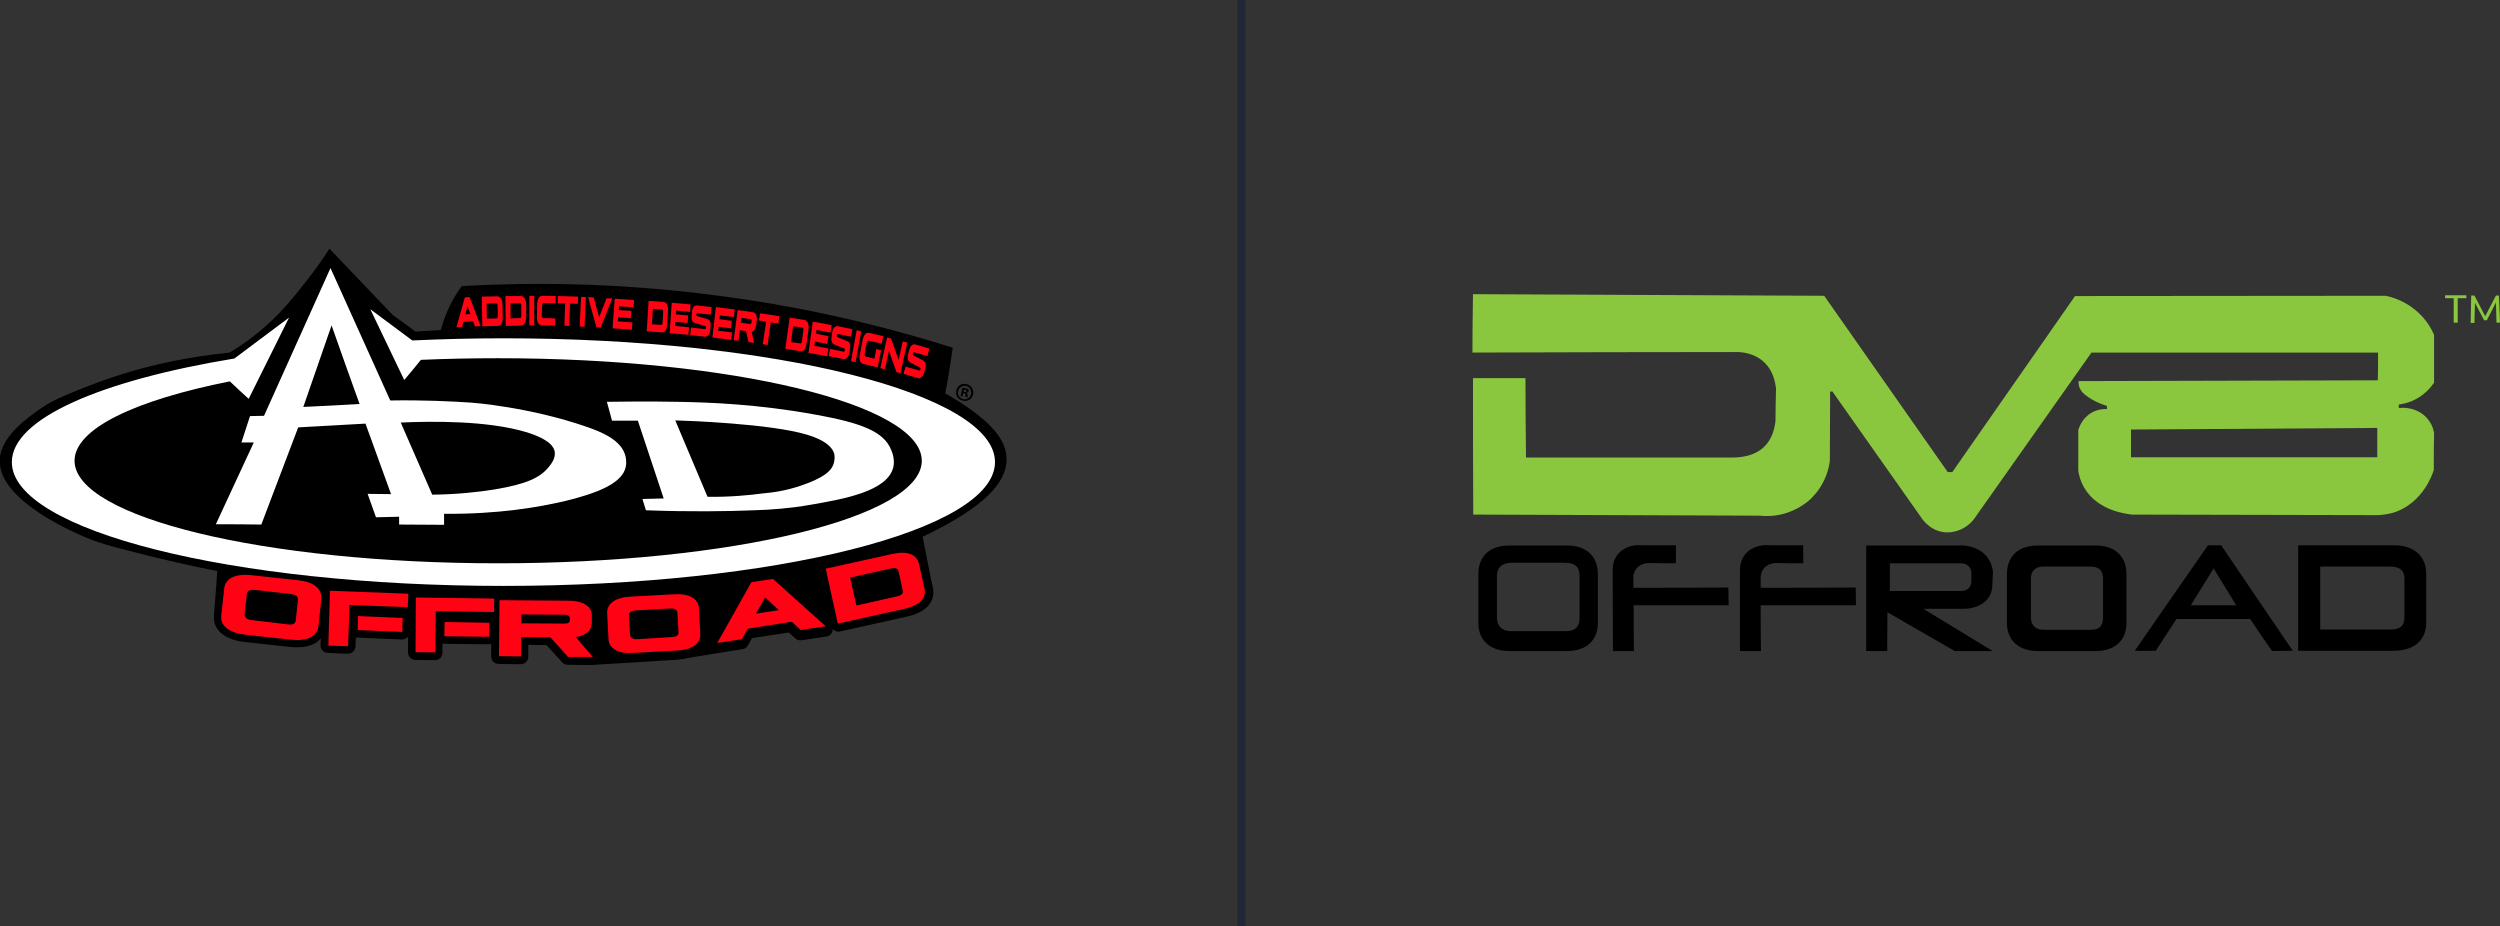
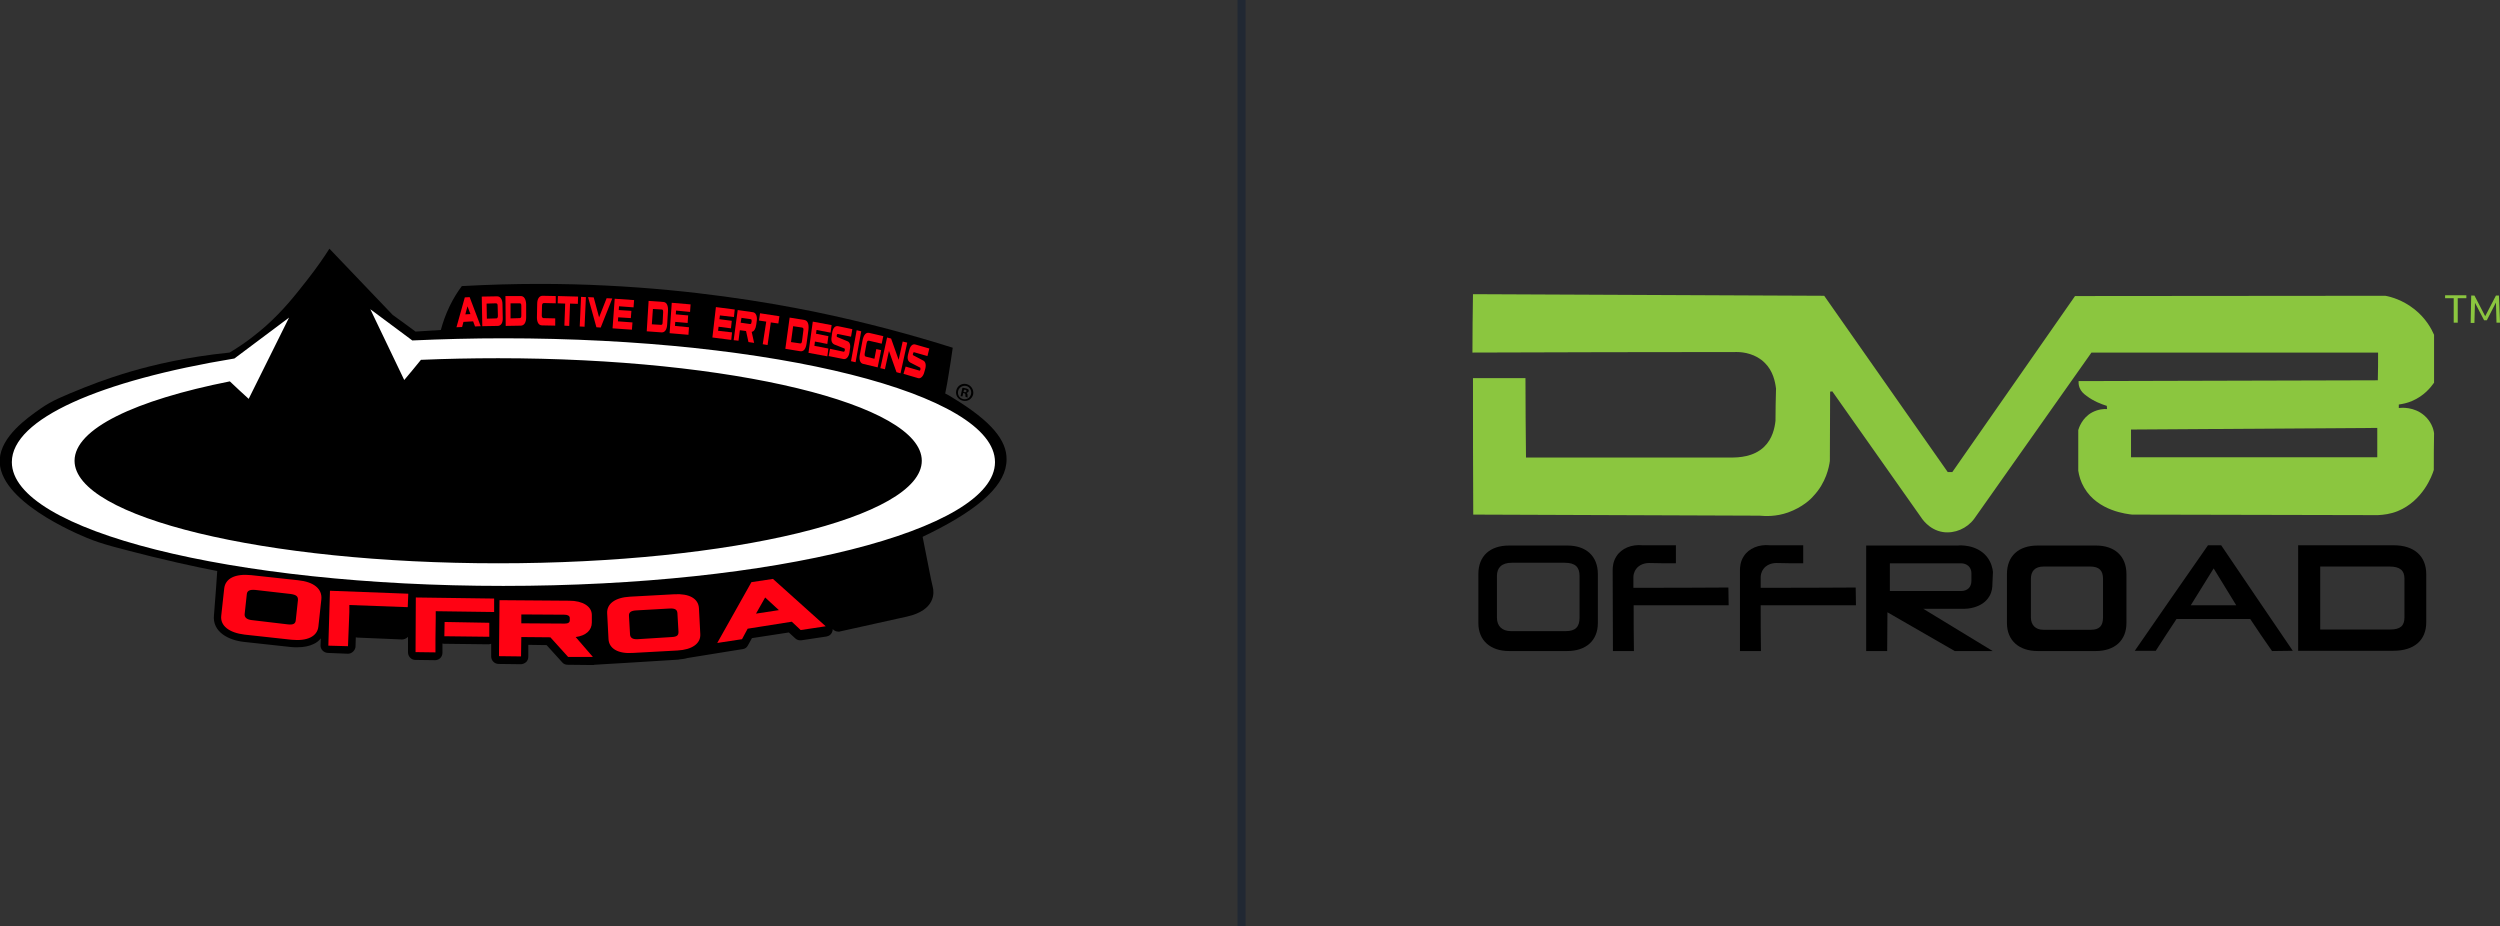
<svg xmlns="http://www.w3.org/2000/svg" version="1.1" id="a" x="0px" y="0px" viewBox="0 0 928.9 344.2" style="enable-background:new 0 0 928.9 344.2;" xml:space="preserve">
  <rect x="0" y="0" width="928.9" height="344.2" fill="#333333" stroke="none" />
  <style type="text/css">
	.st0{fill:#FFFFFF;}
	.st1{fill:#FF0213;}
	.st2{fill:#8BC63F;}
	.st3{fill:#212833;}
</style>
  <g>
    <path d="M346.6,218.2l-0.7-3.1c-1.2-5.9-2.3-11.8-3.5-17.7c-36.4,7.3-79.1,13.4-127,15.8c-50.6,2.5-96,0.3-134.5-3.8   c-0.4,6-0.8,12-1.3,17.9l-0.1,1.2c-0.7,6.4,5.6,9.4,11.1,10l17.4,1.9c0.9,0.1,1.7,0.1,2.5,0.1c2.3,0,4.4-0.4,6-1.2   c1.1-0.5,2-1.2,2.7-2.1l-0.1,2.5c-0.1,1.5,1.1,2.8,2.7,2.9l7.4,0.3c0,0,0.1,0,0.1,0c0.7,0,1.4-0.3,1.9-0.8c0.5-0.5,0.9-1.2,0.9-1.9   l0.1-3.4c0.2,0,0.3,0.1,0.5,0.1l16.6,0.7c0,0,0.1,0,0.1,0c0.7,0,1.4-0.3,1.9-0.7c0.1-0.1,0.2-0.2,0.3-0.3l0,5.8   c0,1.5,1.2,2.8,2.7,2.8l7.4,0.1h0c0.7,0,1.4-0.3,1.9-0.8c0.5-0.5,0.8-1.2,0.8-2l0-3.4c0.2,0,0.3,0.1,0.5,0.1l16.6,0.2c0,0,0,0,0,0   c0.3,0,0.7-0.1,1-0.2l0,4.7c0,1.5,1.2,2.8,2.8,2.8l8.2,0.1c0.7,0,1.4-0.3,2-0.8c0.5-0.5,0.8-1.2,0.8-2l0-4.4l6.8,0.1l5.8,6.4   c0.5,0.6,1.2,0.9,2,0.9l9.2,0.1h0c0.3,0,0.6,0,0.8-0.1c4.5-0.3,8.9-0.5,13.4-0.8c5.9-0.4,11.8-0.7,17.7-1.1l0.5-0.1   c1-0.1,2-0.2,2.9-0.5c5.6-0.9,11.1-1.8,16.7-2.7l3.8-0.6c0.9-0.1,1.6-0.6,2-1.4l1.5-2.7l0,0l13.7-2.1l2.4,2.2   c0.6,0.6,1.5,0.8,2.3,0.7l9.3-1.4c1.1-0.2,1.9-0.9,2.2-2c0.1-0.3,0.1-0.5,0.1-0.8c0.2,0.2,0.4,0.5,0.7,0.6c0.5,0.3,1,0.4,1.5,0.4   c0.2,0,0.4,0,0.6-0.1l24.8-5.5C347.7,226.7,347.1,220.1,346.6,218.2L346.6,218.2z" />
    <path d="M354,147.8c-0.9-0.6-1.8-1.1-2.8-1.6c0.5-2.3,0.9-4.7,1.3-7.2c0.6-3.3,1-6.6,1.5-9.8c-14.9-4.7-32.1-9.4-51.5-13.4   c-18.3-3.7-44.9-8.1-77.3-9.7c-15.8-0.8-33.8-0.9-53.6,0.2c-1.5,2-3.1,4.5-4.5,7.4c-1.6,3.3-2.6,6.3-3.3,8.9   c-3.6,0.2-6.8,0.4-9.4,0.6c-2.8-2.1-5.6-4.1-8.5-6.2c-7.8-8.2-15.7-16.4-23.5-24.6c-1.9,3-4.7,7.1-8.4,11.8   c-4.4,5.6-8.7,11.1-15.3,17c-3.1,2.7-7.5,6.3-13.4,9.8c-15.9,1.6-28.3,4.6-36.6,7c-3.7,1.1-9.9,3-17.4,6   c-7.9,3.2-11.9,4.8-16.2,7.8c-5,3.5-14.7,10.3-15.2,18.9c-0.8,15.3,28.4,27.5,32.5,29.2c5.5,2.3,11.7,3.8,24,6.9   c13.4,3.3,23.8,5.3,26.7,5.8c48.4,8.4,103.8,8.2,103.8,8.2c106-0.3,140.9-13.9,158.7-22.7c19.1-9.5,28.4-18.3,28.4-27.4   C374.1,163.7,368.5,156.6,354,147.8L354,147.8z" />
    <path class="st0" d="M187.1,125.7c-11.6,0-22.9,0.3-33.9,0.8c-5.2-3.9-10.4-7.7-15.6-11.6c4.2,8.8,8.4,17.5,12.6,26.3   c2.1-2.5,4.2-5,6.2-7.5c9.3-0.4,18.9-0.6,28.7-0.6c86.9,0,157.4,17.1,157.4,38.1c0,21-70.5,38.1-157.4,38.1S27.7,192.2,27.7,171.2   c0-11.9,22.5-22.5,57.7-29.5c2.3,2.2,4.7,4.4,7,6.5c5-10.1,10-20.1,15-30.2c-6.8,5.1-13.5,10.1-20.3,15.2   c-49.8,8.2-82.7,22.4-82.7,38.5c0,25.4,81.8,46,182.6,46s182.7-20.6,182.7-46C369.7,146.3,287.9,125.7,187.1,125.7L187.1,125.7z" />
-     <path class="st0" d="M232.4,169.5c-1.4-6-9-9-14.1-10.8c-21.8-7.6-43.2-9.1-43.2-9.1c-7.6-0.5-17.8-1-30.1-0.8   c-7.4-16.4-14.8-32.8-22.2-49.2c-8.2,18.3-16.5,36.6-24.7,54.9c-1.7,0-3.5,0.1-5.2,0.1c-1.1,3.3-2.1,6.5-3.2,9.8c1.5,0,3.1,0,4.6,0   c-4.7,10.1-9.4,20.3-14.1,30.4c5.6,0,11.2,0,16.9,0.1c4.6-12,9.1-24.1,13.7-36.1c8.3-0.5,16.6-0.9,25-1.4   c3.2,8.7,6.3,17.5,9.5,26.2l-8.7-0.1c1,2.9,2.1,5.8,3.1,8.7c2.9-0.1,5.7-0.1,8.6-0.2c0,1,0,1.9,0,2.9L165,195c0-1.4,0-2.7,0-4.1   c19.9,0.2,35.1-2.4,45.2-4.8c11.8-2.9,21-6.5,22.3-12.6C232.9,171.6,232.5,169.9,232.4,169.5L232.4,169.5z M112.7,151.2   c3.5-10.1,7-20.2,10.5-30.3c3.4,9.7,6.9,19.5,10.4,29.2C126.6,150.5,119.7,150.9,112.7,151.2z M203.9,173.5   c-3.2,4-8.3,6.4-20.4,8.4c-5.7,0.9-13.5,1.8-22.9,1.9c-3.9-8.9-7.8-17.9-11.7-26.8c11.3-0.5,31.9-0.8,46.4,3.5   c9.3,2.8,10.6,5.9,10.8,7.3C206.5,170.2,204.9,172.3,203.9,173.5L203.9,173.5z" />
-     <path class="st0" d="M331.1,167.1c-2.8-6.9-11.4-10-27.9-13c-21.8-4-40-4.6-51.5-4.8c-11-0.2-20.1-0.1-26.2,0   c0.6,2.3,1.3,4.7,1.9,7h9.6c3.2,9.6,6.4,19.3,9.6,28.9c-2.6,0.1-5.3,0.1-7.9,0.2l1.3,4.2c16.5,0.6,30.1,0.4,40.1,0   c6.7-0.2,13.3-0.7,21.4-2.1c12-2.1,28.1-4.9,30.4-13.8C332.6,170.7,331.5,168,331.1,167.1L331.1,167.1z M309.8,172.1   c-0.6,2.2-2.4,4.5-9.1,7.2c-3.8,1.5-9.5,3.4-17,4c-5.3,0.7-12.4,1.4-20.8,1.3c-4-9.5-8-18.9-12-28.4c4.1,0.1,35.3,1.2,48.9,5.3   c2.9,0.9,9,2.9,10.2,7.2C310.3,170.4,309.9,171.7,309.8,172.1L309.8,172.1z" />
    <path d="M361.6,146.5c-0.4,1.7-2,2.8-3.8,2.4s-2.9-2-2.5-3.8s2.1-2.8,3.8-2.4S361.9,144.8,361.6,146.5L361.6,146.5z M356,145.3   c-0.3,1.4,0.5,2.7,1.9,3c1.4,0.3,2.6-0.6,2.9-1.9c0.3-1.3-0.5-2.7-1.8-3C357.6,143.1,356.3,144,356,145.3L356,145.3z M357.6,147.3   l-0.7-0.1l0.7-3.1c0.3,0,0.7,0,1.2,0.2c0.6,0.1,0.8,0.3,1,0.4c0.1,0.2,0.2,0.4,0.1,0.7c-0.1,0.3-0.4,0.5-0.8,0.6v0   c0.3,0.2,0.4,0.4,0.4,0.9c0,0.5,0,0.7,0.1,0.8l-0.8-0.2c-0.1-0.1-0.1-0.4-0.1-0.8c0-0.4-0.1-0.5-0.5-0.6l-0.3-0.1L357.6,147.3   L357.6,147.3z M358,145.6l0.3,0.1c0.4,0.1,0.7,0,0.8-0.3c0.1-0.3-0.1-0.5-0.5-0.6c-0.2,0-0.3,0-0.4,0L358,145.6L358,145.6z" />
    <g>
      <path class="st1" d="M82.2,228.8l1.1-10.1c0.4-3.8,4.1-5.6,10-5l17.5,1.9c5.8,0.6,9,3.2,8.6,7.1l-1.1,10.1    c-0.4,3.7-4.2,5.5-10,4.9l-17.4-1.9C85.1,235.1,81.8,232.5,82.2,228.8L82.2,228.8z M107,232c1.9,0.2,2.8-0.2,2.9-1.6l0.8-7.4    c0.1-1.4-0.6-2-2.7-2.3l-13.1-1.5c-2.1-0.2-3.1,0.3-3.2,1.6l-0.8,7.4c-0.1,1.2,0.8,2,2.6,2.2L107,232L107,232z" />
      <path class="st1" d="M211.1,244.1l-6.6-7.3l-10.8-0.1l-0.1,7.2l-8.2-0.1l0.2-20.8l25.9,0.2c5,0,8.4,2.1,8.4,5.3l0,2.8    c0,2.9-2.2,4.9-6,5.4l6.4,7.4L211.1,244.1L211.1,244.1z M193.7,231.6l16.1,0.1c1.3,0,1.9-0.4,1.9-1.2v-0.9c0-0.7-0.7-1.2-1.9-1.2    l-16.1-0.1L193.7,231.6L193.7,231.6z" />
      <path class="st1" d="M226.1,237.5l-0.5-9.6c-0.2-3.6,3-5.9,8.5-6.2l16.5-0.9c5.5-0.3,8.9,1.6,9.1,5.2l0.5,9.6    c0.2,3.5-3,5.8-8.5,6.1l-16.5,0.9C229.7,243,226.3,241,226.1,237.5L226.1,237.5z M249.6,236.7c1.9-0.1,2.5-0.6,2.5-1.9l-0.4-7    c-0.1-1.3-0.9-1.8-2.9-1.7l-12.4,0.7c-1.9,0.1-2.8,0.7-2.7,2l0.4,7c0.1,1.2,1,1.8,2.8,1.7L249.6,236.7L249.6,236.7z" />
      <path class="st1" d="M294.2,231l-16.4,2.6l-2.1,3.9l-9.2,1.4l12.7-22.6l8-1.2l19.6,17.6l-9.3,1.4L294.2,231L294.2,231z     M289.4,226.7l-5.1-4.7l-3.4,6L289.4,226.7L289.4,226.7z" />
-       <path class="st1" d="M306.8,211.3l24.9-5.5c5.4-1.2,9,0.2,9.8,3.8l2,9.1c0.8,3.6-1.9,6.3-7.4,7.5l-24.8,5.5L306.8,211.3    L306.8,211.3z M333.2,221.6c1.9-0.4,2.5-1.1,2.2-2.3l-1.5-6.9c-0.3-1.2-1.1-1.6-3.2-1.1l-14.8,3.3l2.3,10.4L333.2,221.6    L333.2,221.6z" />
      <g>
-         <polygon class="st1" points="132.9,234.1 149.5,234.8 149.6,229.6 133,228.9    " />
        <polygon class="st1" points="122.6,219.5 122,239.9 129.3,240.1 129.5,235.1 129.5,235.1 129.8,227.4 129.8,227.4 129.8,224.8      151.5,225.6 151.7,220.6    " />
      </g>
      <g>
        <polygon class="st1" points="165.1,236.4 181.8,236.6 181.8,231.4 165.2,231.1    " />
        <polygon class="st1" points="154.5,222 154.4,242.3 161.8,242.4 161.8,237.4 161.8,237.4 161.9,229.6 161.9,229.6 161.9,227.1      183.6,227.4 183.6,222.4    " />
      </g>
    </g>
    <g>
      <path class="st1" d="M175.8,119.4l-3.6,0.2l-0.5,1.9l-2.1,0.1l3.1-11.1l1.8-0.1l4.1,10.8l-2.1,0.1L175.8,119.4L175.8,119.4z     M174.8,116.7l-1.1-2.9l-0.8,3L174.8,116.7L174.8,116.7z" />
      <path class="st1" d="M179,110.2l5.7-0.1c1.2,0,2,1.1,2,3l0.1,4.9c0.1,1.9-0.6,3.1-1.9,3.1l-5.7,0.1L179,110.2z M184.4,118.3    c0.4,0,0.6-0.3,0.6-1l-0.1-3.7c0-0.7-0.2-0.9-0.7-0.9l-3.4,0.1l0.1,5.6L184.4,118.3L184.4,118.3z" />
      <path class="st1" d="M187.8,110l5.7,0c1.2,0,1.9,1.1,2,3l0,4.9c0,1.9-0.7,3-1.9,3.1l-5.7,0.1L187.8,110L187.8,110z M193.1,118.2    c0.4,0,0.6-0.3,0.6-0.9l0-3.7c0-0.7-0.2-0.9-0.6-0.9l-3.4,0l0,5.6L193.1,118.2L193.1,118.2z" />
-       <path class="st1" d="M196.7,109.9h1.8l0,11h-1.8L196.7,109.9z" />
+       <path class="st1" d="M196.7,109.9h1.8h-1.8L196.7,109.9z" />
      <path class="st1" d="M199.5,118l0.1-5.1c0-1.9,0.8-3,2-3l4.9,0.1l0,2.7l-4.4-0.1c-0.4,0-0.7,0.3-0.7,0.9l-0.1,3.7    c0,0.6,0.2,0.9,0.6,1l4.4,0.1l0,2.7l-4.9-0.1C200.2,120.9,199.5,119.8,199.5,118L199.5,118z" />
      <path class="st1" d="M210,112.8l-2.8-0.1l0.1-2.7l7.5,0.2l-0.1,2.7l-2.9-0.1l-0.3,8.3l-1.8-0.1L210,112.8L210,112.8z" />
      <path class="st1" d="M215.9,110.3l1.8,0.1l-0.5,11l-1.8-0.1L215.9,110.3z" />
      <path class="st1" d="M227.5,110.9l-4.3,10.8l-1.6-0.1l-3.1-11.2l2.1,0.1l2,7.4l2.8-7.1L227.5,110.9L227.5,110.9z" />
      <path class="st1" d="M228.4,111l7.2,0.5l-0.2,2.7l-5.4-0.4l-0.1,1.4l4.7,0.3l-0.2,2.7l-4.7-0.3l-0.1,1.5l5.4,0.4l-0.2,2.7    l-7.2-0.5L228.4,111L228.4,111z" />
      <path class="st1" d="M241,111.8l5.5,0.4c1.2,0.1,1.8,1.3,1.7,3.3l-0.3,5c-0.1,2-0.9,3.1-2.1,3l-5.5-0.4L241,111.8L241,111.8z     M245.6,120.7c0.4,0,0.6-0.2,0.6-0.9l0.2-3.8c0-0.7-0.1-1-0.5-1l-3.3-0.2l-0.4,5.7L245.6,120.7L245.6,120.7z" />
      <path class="st1" d="M249.6,112.5l7,0.6l-0.2,2.8l-5.2-0.5l-0.1,1.4l4.6,0.4l-0.2,2.8l-4.6-0.4l-0.1,1.5l5.2,0.5l-0.2,2.8l-7-0.6    L249.6,112.5L249.6,112.5z" />
-       <path class="st1" d="M256.8,121.7l5.2,0.6c0.2,0,0.3-0.2,0.3-0.5l0-0.2c0-0.2,0-0.4-0.2-0.4l-3.9-1.2c-0.9-0.3-1.4-1-1.2-2.7    l0.1-1.4c0.2-1.7,0.9-2.6,2-2.4l5.3,0.6l-0.3,2.8l-5-0.5c-0.2,0-0.3,0.2-0.4,0.4l0,0.2c0,0.1,0,0.4,0.2,0.4l4,1.2    c0.8,0.2,1.3,1.1,1.1,2.7l-0.1,1.4c-0.1,1.5-1,2.5-2,2.4l-5.5-0.6L256.8,121.7L256.8,121.7z" />
      <path class="st1" d="M266,114.1l7,0.9l-0.3,2.8l-5.2-0.6l-0.2,1.4l4.6,0.6l-0.3,2.8l-4.6-0.6l-0.2,1.5l5.2,0.6l-0.3,2.8l-7-0.9    L266,114.1L266,114.1z" />
      <path class="st1" d="M278.1,127.1l-0.9-4.1l-2.3-0.3l-0.5,3.9l-1.8-0.2l1.5-11.2l5.6,0.8c1.1,0.1,1.7,1.4,1.5,3.1l-0.2,1.5    c-0.2,1.5-0.8,2.6-1.7,2.7l0.9,4.1L278.1,127.1L278.1,127.1z M275.2,119.9l3.5,0.5c0.3,0,0.5-0.2,0.5-0.6l0.1-0.5    c0-0.4-0.1-0.7-0.3-0.7l-3.5-0.5L275.2,119.9L275.2,119.9z" />
      <path class="st1" d="M284.7,119.5l-2.7-0.4l0.4-2.7l7.2,1.1l-0.4,2.7l-2.8-0.4l-1.2,8.4l-1.8-0.3L284.7,119.5z" />
      <path class="st1" d="M293.4,118l5.5,0.9c1.2,0.2,1.7,1.5,1.5,3.5l-0.7,5.2c-0.3,2.1-1.1,3.1-2.4,2.9l-5.5-0.9L293.4,118L293.4,118    z M297.3,127.6c0.4,0.1,0.6-0.2,0.7-0.9l0.5-3.9c0.1-0.7,0-1-0.5-1.1l-3.3-0.5l-0.8,5.9L297.3,127.6L297.3,127.6z" />
      <path class="st1" d="M302,119.5l7,1.3l-0.4,2.8l-5.2-1l-0.2,1.4l4.6,0.9l-0.4,2.9l-4.6-0.9l-0.2,1.6l5.2,1l-0.4,2.9l-7-1.3    L302,119.5L302,119.5z" />
      <path class="st1" d="M308.4,129.6l5.1,1.1c0.2,0,0.3-0.2,0.4-0.5l0-0.2c0-0.2,0-0.4-0.1-0.5L310,128c-0.8-0.4-1.3-1.2-1-2.9    l0.2-1.5c0.3-1.8,1.1-2.6,2.2-2.4l5.3,1.1l-0.5,2.8l-4.9-1c-0.2,0-0.3,0.1-0.4,0.4l0,0.3c0,0.1,0,0.4,0.1,0.4l3.9,1.6    c0.8,0.3,1.2,1.3,0.9,2.9l-0.2,1.4c-0.3,1.6-1.2,2.5-2.2,2.3l-5.5-1.1L308.4,129.6L308.4,129.6z" />
      <path class="st1" d="M318.3,122.7l1.7,0.4l-2.1,11.5l-1.7-0.4L318.3,122.7z" />
      <path class="st1" d="M319.5,131.7l1-5.3c0.4-2,1.3-3,2.5-2.7l5.2,1.2l-0.6,2.8l-4.7-1.1c-0.5-0.1-0.7,0.1-0.9,0.9l-0.7,3.8    c-0.1,0.7,0,1.1,0.4,1.2l3.2,0.8l0.7-3.6l1.8,0.4l-1.3,6.4l-5.4-1.3C319.6,135,319.1,133.6,319.5,131.7L319.5,131.7z" />
      <path class="st1" d="M337.1,127.3l-2.5,11.4l-1.5-0.4l-2.8-7.9l-1.5,6.8l-1.7-0.4l2.5-11.4l1.5,0.4l2.8,7.9l1.5-6.8L337.1,127.3    L337.1,127.3z" />
      <path class="st1" d="M336.5,136.2l5.1,1.5c0.2,0.1,0.3-0.1,0.4-0.4l0-0.2c0-0.2,0-0.4-0.1-0.5l-3.7-1.9c-0.8-0.5-1.2-1.3-0.8-3    l0.4-1.5c0.4-1.7,1.3-2.5,2.3-2.2l5.2,1.5l-0.7,2.8l-4.9-1.4c-0.2-0.1-0.4,0.1-0.4,0.4l-0.1,0.2c0,0.1-0.1,0.4,0.1,0.5l3.8,2    c0.7,0.4,1.1,1.4,0.7,3l-0.4,1.4c-0.4,1.5-1.4,2.4-2.3,2.1l-5.4-1.6L336.5,136.2L336.5,136.2z" />
    </g>
  </g>
  <g>
    <path class="st2" d="M900.8,154.4c-3.9-3.4-8.7-2.9-9.5-2.8v-1.3c1.4-0.2,3-0.5,4.9-1.3c4.5-1.9,7-5.1,8.2-6.8v-17.8   c-0.9-2.1-3-6.1-7.3-9.5c-4.3-3.4-8.6-4.6-10.8-5c-38.4,0-76.9,0.1-115.3,0.1c-15.2,21.8-30.4,43.6-45.6,65.4c-0.6,0-1.1,0-1.7,0   c-15.3-21.8-30.6-43.7-45.9-65.5l-130.5-0.6c-0.1,7.2-0.2,14.4-0.2,21.7c32.8-0.1,65.5-0.2,98.3-0.2c2.5,0,7,0.7,10.3,4   c3.1,3,3.9,7.1,4.2,9.6c-0.1,4-0.2,8-0.2,12c-0.3,2.6-1.1,6.6-4.2,9.6c-3.9,3.8-9.5,4-12.2,4H567c-0.1-9.9-0.2-19.7-0.2-29.5h-19.5   c0,16.9,0,33.8,0.1,50.7l106.4,0.4c2.1,0.2,6.1,0.4,10.6-1.2c5.3-1.9,8.5-5,9.3-6c4.8-5,5.9-10.9,6.2-13.1c0-8.6,0.1-17.2,0.1-25.8   c0.3,0,0.5,0,0.8-0.1l32.7,46.4c0.4,0.6,3.1,5.1,8.5,5.9c4.3,0.6,8.8-1.3,11.5-4.9c14.5-20.6,29.1-41.2,43.6-61.8l106.5,0   c0,3.4,0,6.9-0.1,10.3c-37.1,0.1-74.1,0.2-111.2,0.3c0,0.6,0,1.5,0.4,2.5c0.5,1.2,1.3,2.1,2.6,3c2.6,2,5.6,3.1,7.5,3.7   c0,0.4,0.1,0.8,0.1,1.2c-1-0.1-3.2,0-5.5,1.2c-3.8,2-5,5.9-5.2,6.6c0,5,0,10,0,15.1c0.3,1.9,0.9,4.1,2.2,6.3   c5.1,8.8,16.2,9.8,17.8,10l91.3,0.2c2.1-0.1,4.7-0.4,7.4-1.5c9.3-3.8,12.8-13.2,13.4-15.3c0-4.5,0-9.1,0.1-13.6   C904.2,159.3,903.3,156.6,900.8,154.4L900.8,154.4z M883.3,169.9h-91.5v-10.3l91.5-0.6V169.9z" />
    <g>
      <path d="M549.3,231.5v-18.2c0-6.7,4.3-10.6,11.4-10.6h21.7c6.9,0,11.3,3.9,11.3,10.6v18.2c0,6.5-4.4,10.4-11.4,10.4h-21.6    C553.8,241.9,549.3,238,549.3,231.5L549.3,231.5z M581.8,234.5c3.5,0,5.1-1.5,5.1-5V214c0-3.3-1.6-4.9-5.5-4.9h-19.7    c-3.8,0-5.5,1.9-5.5,4.9v15.5c0,3.2,2,5,5.2,5H581.8L581.8,234.5z" />
      <path d="M599.2,211.9c0-1.1,0.1-3.2,1.4-5.2c1.9-3,5.7-4.5,9.7-4.1c4.2,0,8.3,0,12.4,0c0,2.2,0,4.5,0,6.7c-3.2,0-6.5,0-9.7-0.1    c-0.2,0-3.2-0.2-5,2.1c-1,1.3-1.1,2.6-1.1,3.2l0,3.9c11.8,0,23.5,0,35.3-0.1c0,2.2,0.1,4.4,0.1,6.6H607c0,5.7,0,11.3,0.1,17h-7.8    L599.2,211.9L599.2,211.9z" />
      <path d="M646.5,211.9c0-1.1,0.1-3.2,1.4-5.2c1.9-3,5.7-4.5,9.7-4.1c4.2,0,8.3,0,12.4,0c0,2.2,0,4.5,0,6.7c-3.2,0-6.5,0-9.7-0.1    c-0.2,0-3.2-0.2-5,2.1c-1,1.3-1.1,2.6-1.1,3.2l0,3.9c11.8,0,23.5,0,35.3-0.1c0,2.2,0.1,4.4,0.1,6.6h-35.4c0,5.7,0,11.3,0.1,17    h-7.8L646.5,211.9L646.5,211.9z" />
      <path d="M726.3,241.9c-8.3-4.8-16.7-9.6-25-14.4c0,4.8-0.1,9.6-0.1,14.4c-2.6,0-5.2,0-7.8,0v-39.2h34.1c0.6-0.1,6.9-0.5,10.7,4.1    c1.7,2.1,2.2,4.5,2.3,5.7l-0.2,4.5c0,1.1-0.1,2.8-1.1,4.5c-2.7,4.7-8.9,4.7-9.2,4.7c-5.1,0-10.3,0-15.4,0    c8.6,5.2,17.2,10.5,25.8,15.7L726.3,241.9L726.3,241.9z M702.2,219.6h26.4c2.5,0,3.9-1.5,3.9-3.8V213c0-2.3-1.7-3.7-3.9-3.7h-26.4    V219.6L702.2,219.6z" />
      <path d="M745.7,231.5v-18.2c0-6.7,4.3-10.6,11.4-10.6h21.7c6.9,0,11.3,3.9,11.3,10.6v18.2c0,6.5-4.4,10.4-11.4,10.4h-21.6    C750.2,241.9,745.7,238,745.7,231.5L745.7,231.5z M776.9,234c3.1,0,4.5-1.4,4.5-4.6v-14.3c0-3.1-1.4-4.6-4.8-4.6h-17.2    c-3.4,0-4.8,1.8-4.8,4.6v14.3c0,2.9,1.8,4.6,4.6,4.6H776.9z" />
      <path d="M836.1,230h-27.4c-2.6,3.9-5.1,7.8-7.7,11.8h-7.8c9-13.1,18.1-26.1,27.2-39.2c1.6,0,3.2,0,4.9,0    c8.9,13.1,17.7,26.2,26.6,39.2l-7.7,0.1C841.4,237.9,838.7,234,836.1,230z M830.9,224.9l-8.4-13.7l-8.5,13.7H830.9L830.9,224.9z" />
      <path d="M853.9,202.6h35.5c7.5,0,12.1,3.9,12.1,10.8v17.8c0,6.8-4.6,10.6-12.2,10.6h-35.4V202.6L853.9,202.6z M888.1,233.9    c3.8,0,5.3-1.4,5.3-4.5V215c0-3-1.6-4.5-5.6-4.5h-25.7v23.4H888.1L888.1,233.9z" />
    </g>
    <g>
      <path class="st2" d="M913.1,119.9h-1.4v-9.1h-3.2v-1.1h7.9v1.1h-3.2V119.9z" />
      <path class="st2" d="M928.9,119.9h-1.3l-0.2-7.5l-3.4,6.6h-1l-3.4-6.5l-0.2,7.5H918l0.2-10.2h1.2l4,7.7l4-7.7h1.1L928.9,119.9    L928.9,119.9z" />
    </g>
  </g>
  <rect x="459.8" class="st3" width="3" height="344.2" />
</svg>